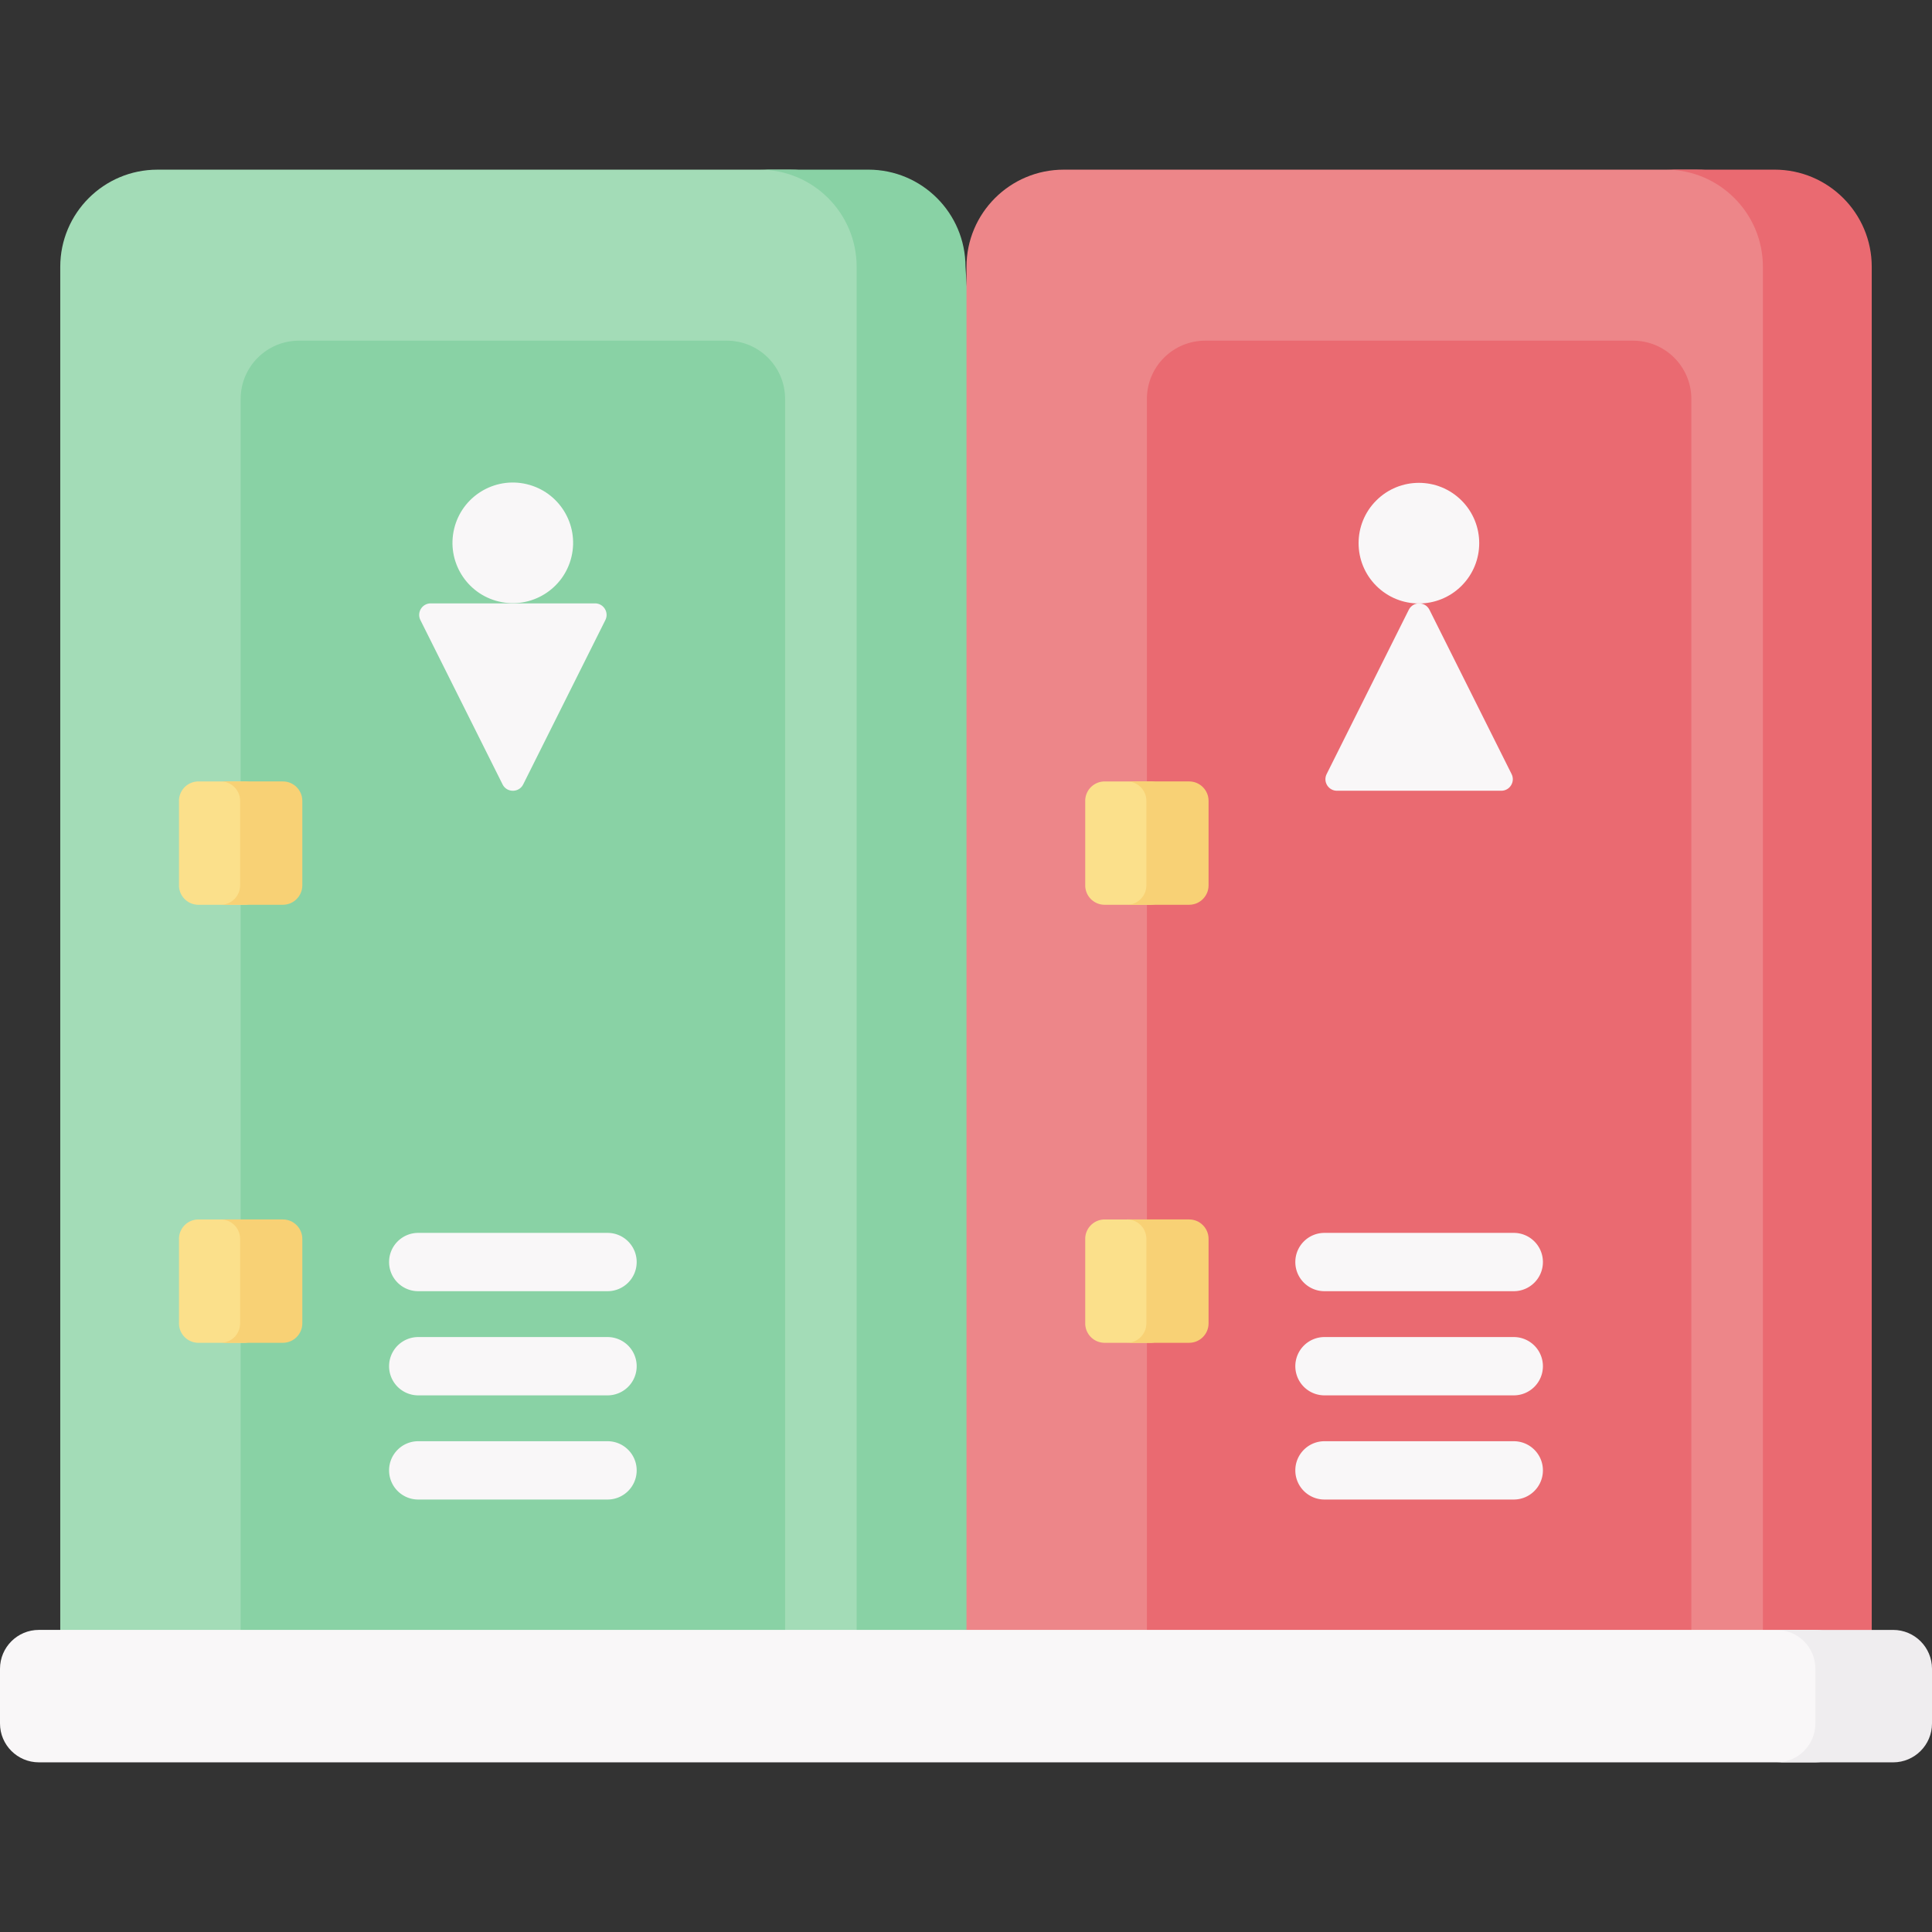
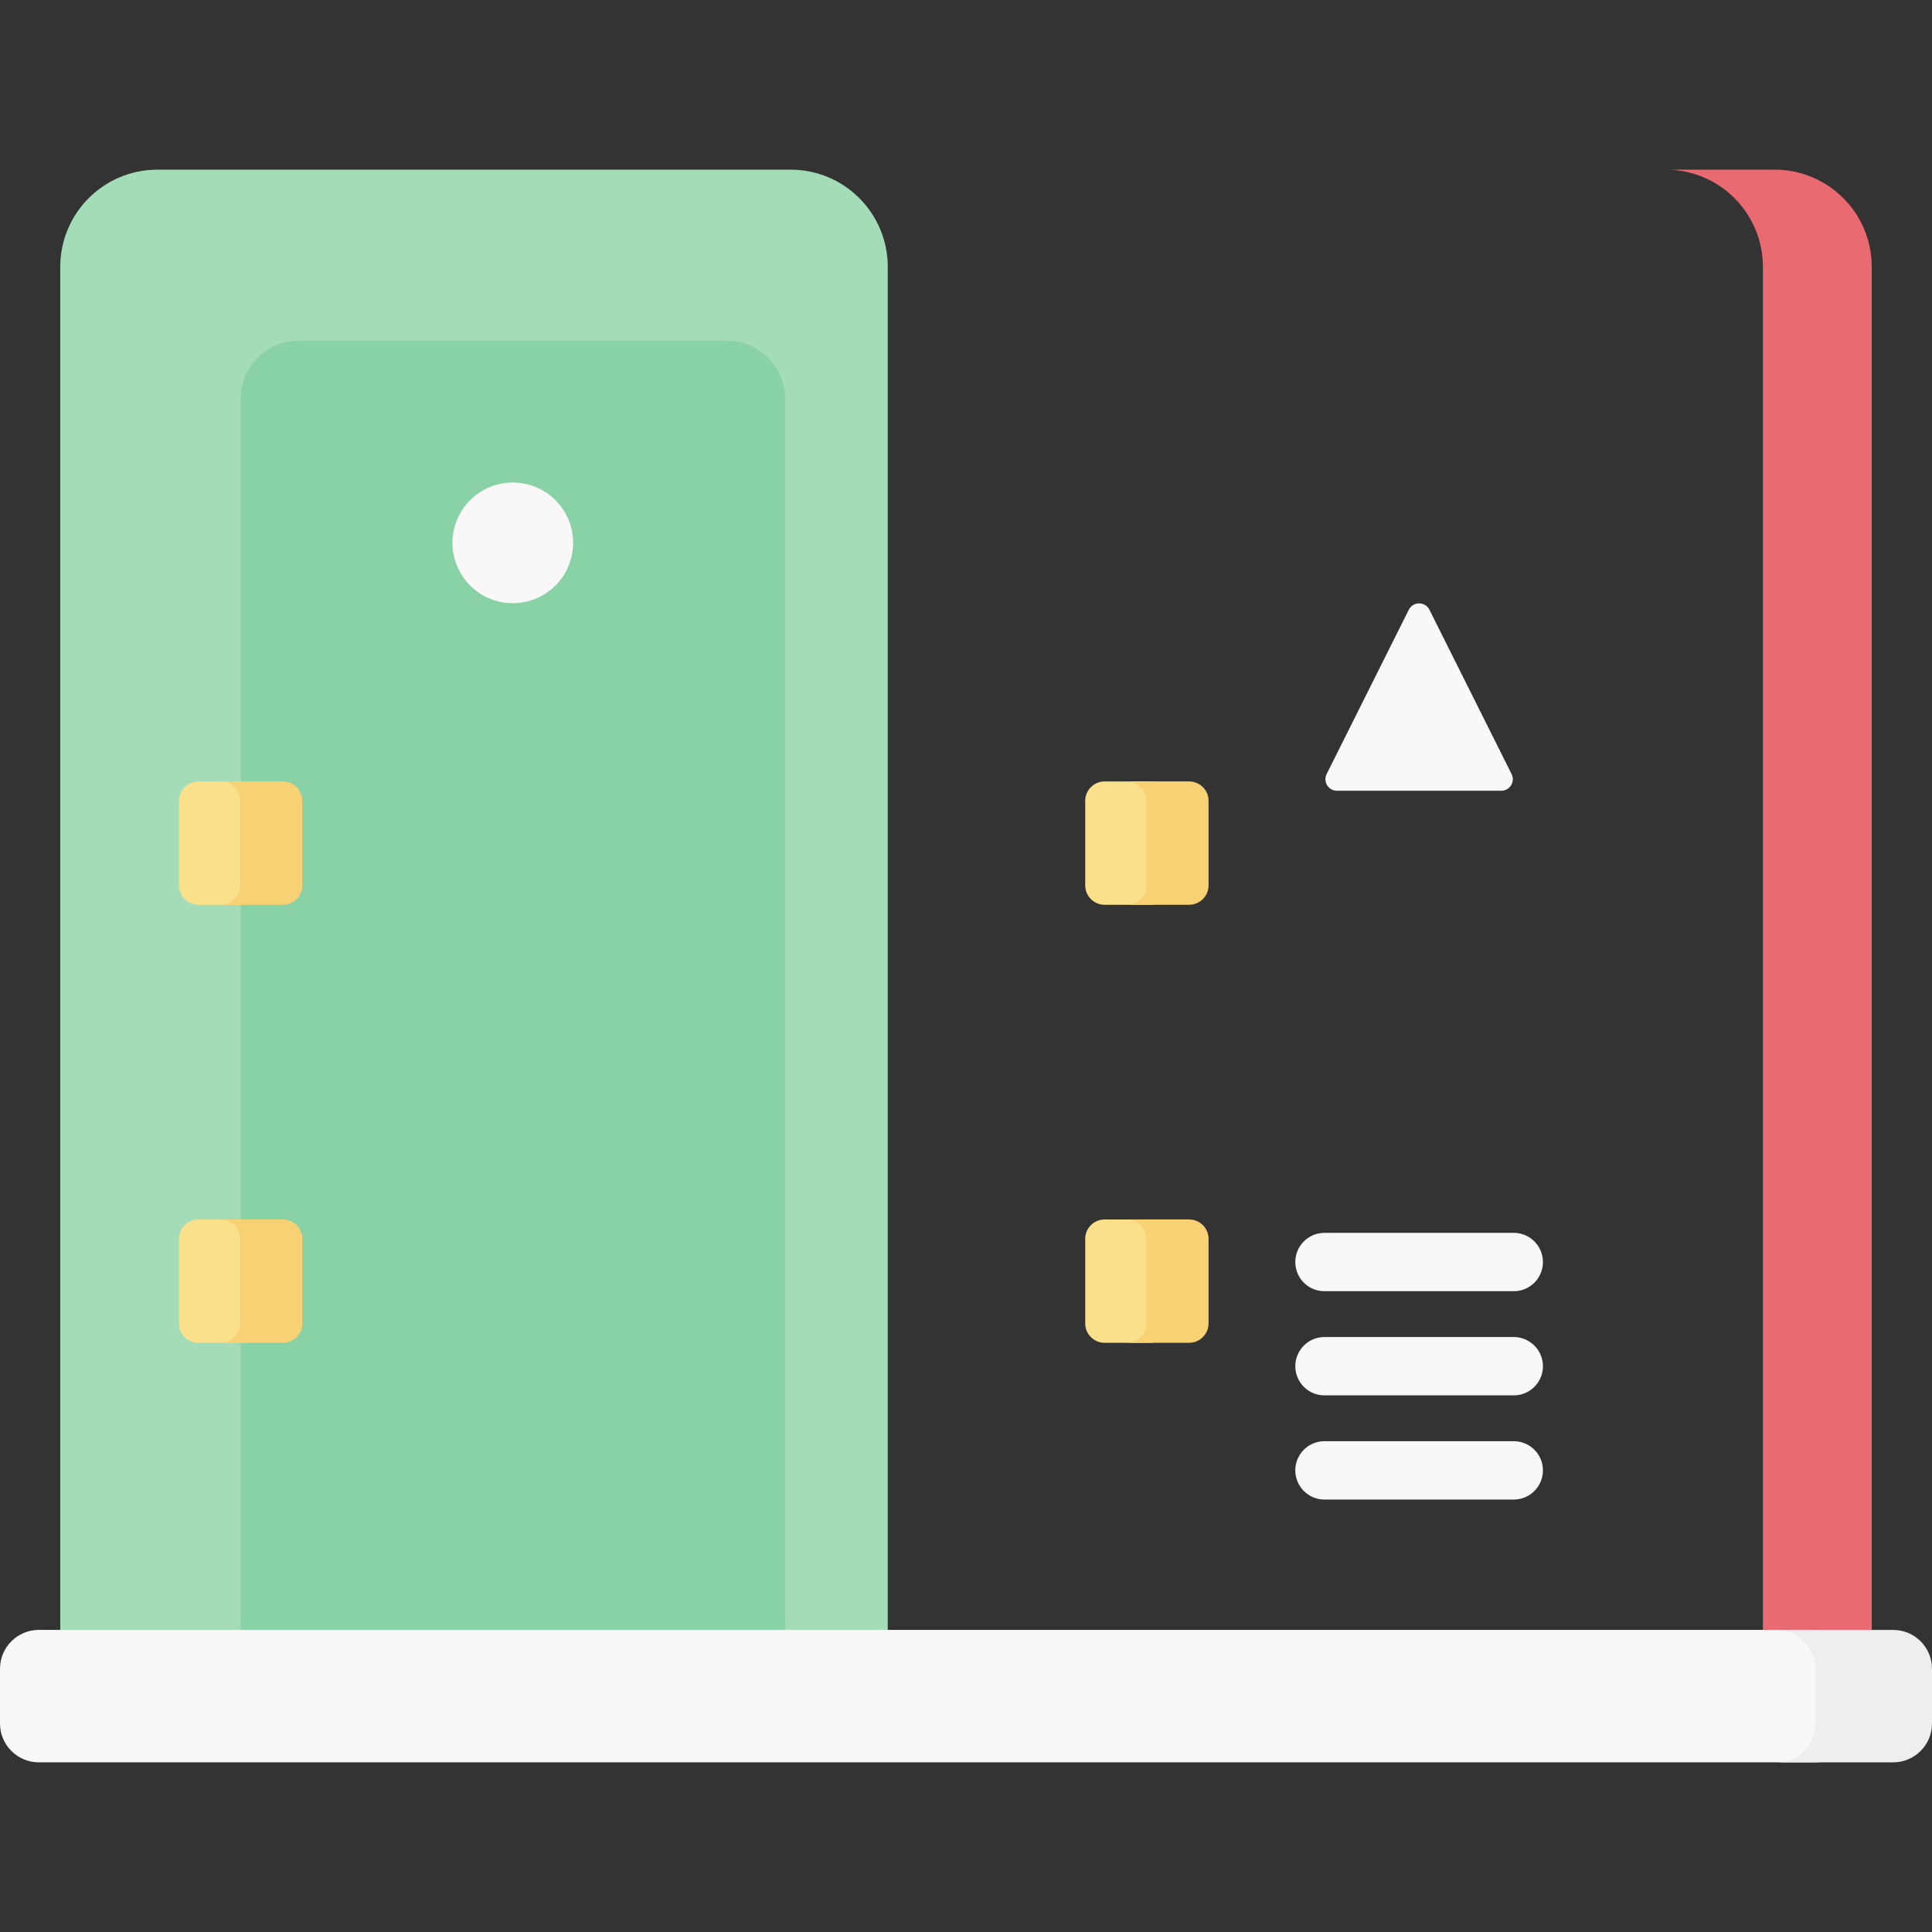
<svg xmlns="http://www.w3.org/2000/svg" version="1.1" width="512" height="512" x="0" y="0" viewBox="0 0 497 497" style="enable-background:new 0 0 512 512" xml:space="preserve" class="">
  <rect x="0" y="0" width="497" height="497" fill="#333333" stroke="none" />
  <g>
    <path fill="#a3dcb7" d="M228.374 429.362H15.5V68.645c0-13.807 11.193-25 25-25h162.874c13.807 0 25 11.193 25 25z" opacity="1" data-original="#a3dcb7" class="" />
-     <path fill="#89d2a5" d="m248.37 68.64 10 154.662-10 206.058h-28V68.64c0-13.8-11.19-25-25-25h28c13.81 0 25 11.2 25 25z" opacity="1" data-original="#89d2a5" />
    <path fill="#89d2a5" d="M201.967 436.75H61.906V102.636c0-8.284 6.716-15 15-15h110.061c8.284 0 15 6.716 15 15z" opacity="1" data-original="#89d2a5" />
    <circle cx="131.937" cy="139.702" r="15.516" fill="#f9f7f8" transform="rotate(-76.64 131.89 139.688)" opacity="1" data-original="#f9f7f8" class="" />
-     <path fill="#f9f7f8" d="M153.069 155.218h-42.265c-2.206 0-3.641 2.322-2.654 4.295l21.133 42.265c1.094 2.187 4.215 2.187 5.309 0l21.133-42.265c.985-1.974-.449-4.295-2.656-4.295zM156.283 332.155h-48.692c-4.142 0-7.5-3.357-7.5-7.5s3.358-7.5 7.5-7.5h48.692c4.142 0 7.5 3.357 7.5 7.5s-3.358 7.5-7.5 7.5zM156.283 358.952h-48.692a7.5 7.5 0 0 1 0-15h48.692a7.5 7.5 0 0 1 0 15zM156.283 385.749h-48.692c-4.142 0-7.5-3.357-7.5-7.5s3.358-7.5 7.5-7.5h48.692c4.142 0 7.5 3.357 7.5 7.5s-3.358 7.5-7.5 7.5z" opacity="1" data-original="#f9f7f8" class="" />
-     <path fill="#ed8689" d="M461.5 429.362H248.626V68.645c0-13.807 11.193-25 25-25H436.5c13.807 0 25 11.193 25 25z" opacity="1" data-original="#ed8689" />
    <path fill="#ea6a71" d="M481.5 68.64v360.72h-28V68.64c0-13.8-11.19-25-25-25h28c13.81 0 25 11.2 25 25z" opacity="1" data-original="#ea6a71" />
-     <path fill="#ea6a71" d="M435.094 436.75H295.033V102.636c0-8.284 6.716-15 15-15h110.061c8.284 0 15 6.716 15 15z" opacity="1" data-original="#ea6a71" />
    <path fill="#fbe08b" d="M62.771 232.752H51.042a5 5 0 0 1-5-5v-21.728a5 5 0 0 1 5-5H62.77a5 5 0 0 1 5 5v21.728a4.999 4.999 0 0 1-4.999 5zM62.771 345.432H51.042a5 5 0 0 1-5-5v-21.728a5 5 0 0 1 5-5H62.77a5 5 0 0 1 5 5v21.728a4.999 4.999 0 0 1-4.999 5zM295.897 232.752h-11.728a5 5 0 0 1-5-5v-21.728a5 5 0 0 1 5-5h11.728a5 5 0 0 1 5 5v21.728a5 5 0 0 1-5 5zM295.897 345.432h-11.728a5 5 0 0 1-5-5v-21.728a5 5 0 0 1 5-5h11.728a5 5 0 0 1 5 5v21.728a5 5 0 0 1-5 5z" opacity="1" data-original="#fbe08b" />
    <g fill="#f9f7f8">
      <path d="M389.409 332.155h-48.692c-4.143 0-7.5-3.357-7.5-7.5s3.357-7.5 7.5-7.5h48.692c4.143 0 7.5 3.357 7.5 7.5s-3.357 7.5-7.5 7.5zM389.409 358.952h-48.692a7.499 7.499 0 0 1-7.5-7.5 7.5 7.5 0 0 1 7.5-7.5h48.692a7.5 7.5 0 0 1 7.5 7.5c0 4.143-3.357 7.5-7.5 7.5zM389.409 385.749h-48.692c-4.143 0-7.5-3.357-7.5-7.5s3.357-7.5 7.5-7.5h48.692c4.143 0 7.5 3.357 7.5 7.5s-3.357 7.5-7.5 7.5z" fill="#f9f7f8" opacity="1" data-original="#f9f7f8" class="" />
-       <circle cx="365.063" cy="139.702" r="15.516" transform="rotate(-45 365.065 139.78)" fill="#f9f7f8" opacity="1" data-original="#f9f7f8" class="" />
      <path d="M343.931 203.418h42.265c2.206 0 3.641-2.322 2.654-4.295l-21.133-42.265c-1.094-2.187-4.215-2.187-5.309 0l-21.133 42.265c-.986 1.974.449 4.295 2.656 4.295zM467 419.286H10c-5.523 0-10 4.477-10 10v14.07c0 5.523 4.477 10 10 10h457c5.523 0 10-4.477 10-10v-14.07c0-5.523-4.477-10-10-10z" fill="#f9f7f8" opacity="1" data-original="#f9f7f8" class="" />
    </g>
    <path fill="#efedef" d="M497 429.29v14.07c0 5.52-4.48 10-10 10h-30c5.52 0 10-4.48 10-10v-14.07c0-5.53-4.48-10-10-10h30c5.52 0 10 4.47 10 10z" opacity="1" data-original="#efedef" />
    <path fill="#f8d175" d="M77.77 206.02v21.73c0 2.76-2.24 5-5 5h-16c2.76 0 5-2.24 5-5v-21.73c0-2.76-2.24-5-5-5h16c2.76 0 5 2.24 5 5zM77.77 318.7v21.73c0 2.76-2.24 5-5 5h-16c2.76 0 5-2.24 5-5V318.7c0-2.76-2.24-5-5-5h16c2.76 0 5 2.24 5 5zM310.9 206.02v21.73c0 2.76-2.24 5-5 5h-16c2.76 0 5-2.24 5-5v-21.73c0-2.76-2.24-5-5-5h16c2.76 0 5 2.24 5 5zM310.9 318.7v21.73c0 2.76-2.24 5-5 5h-16c2.76 0 5-2.24 5-5V318.7c0-2.76-2.24-5-5-5h16c2.76 0 5 2.24 5 5z" opacity="1" data-original="#f8d175" />
  </g>
</svg>